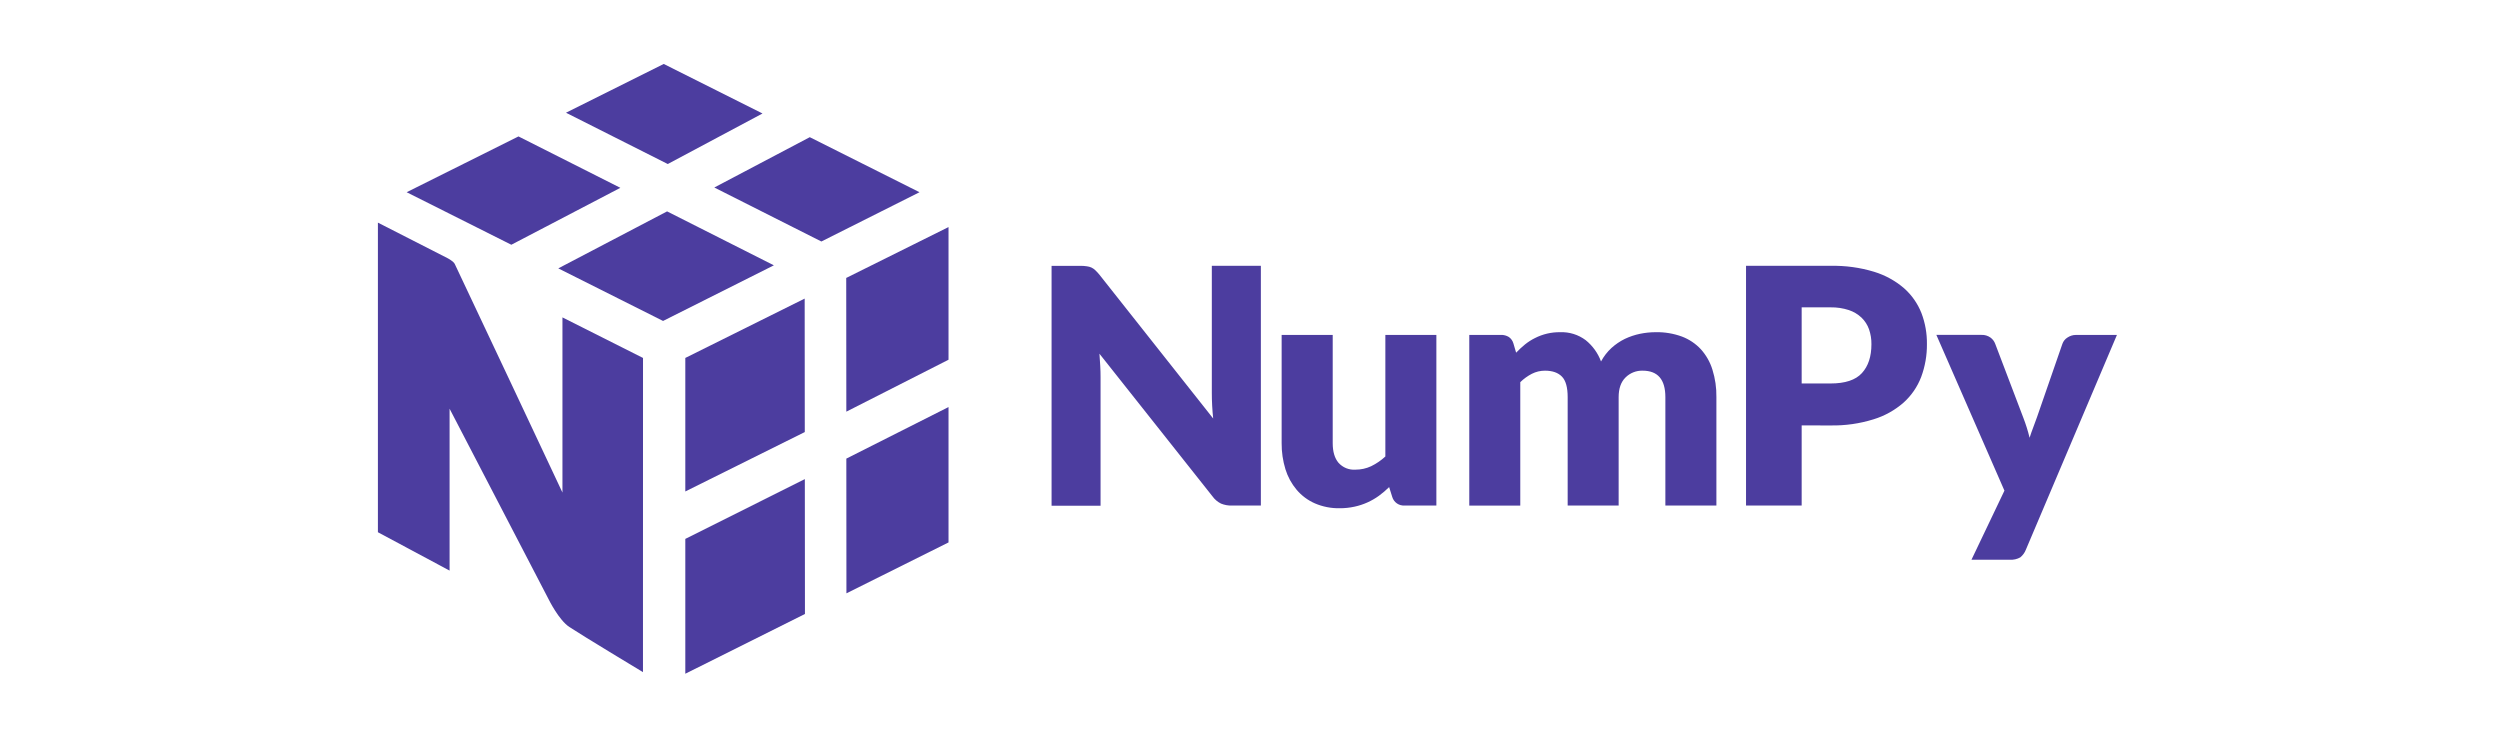
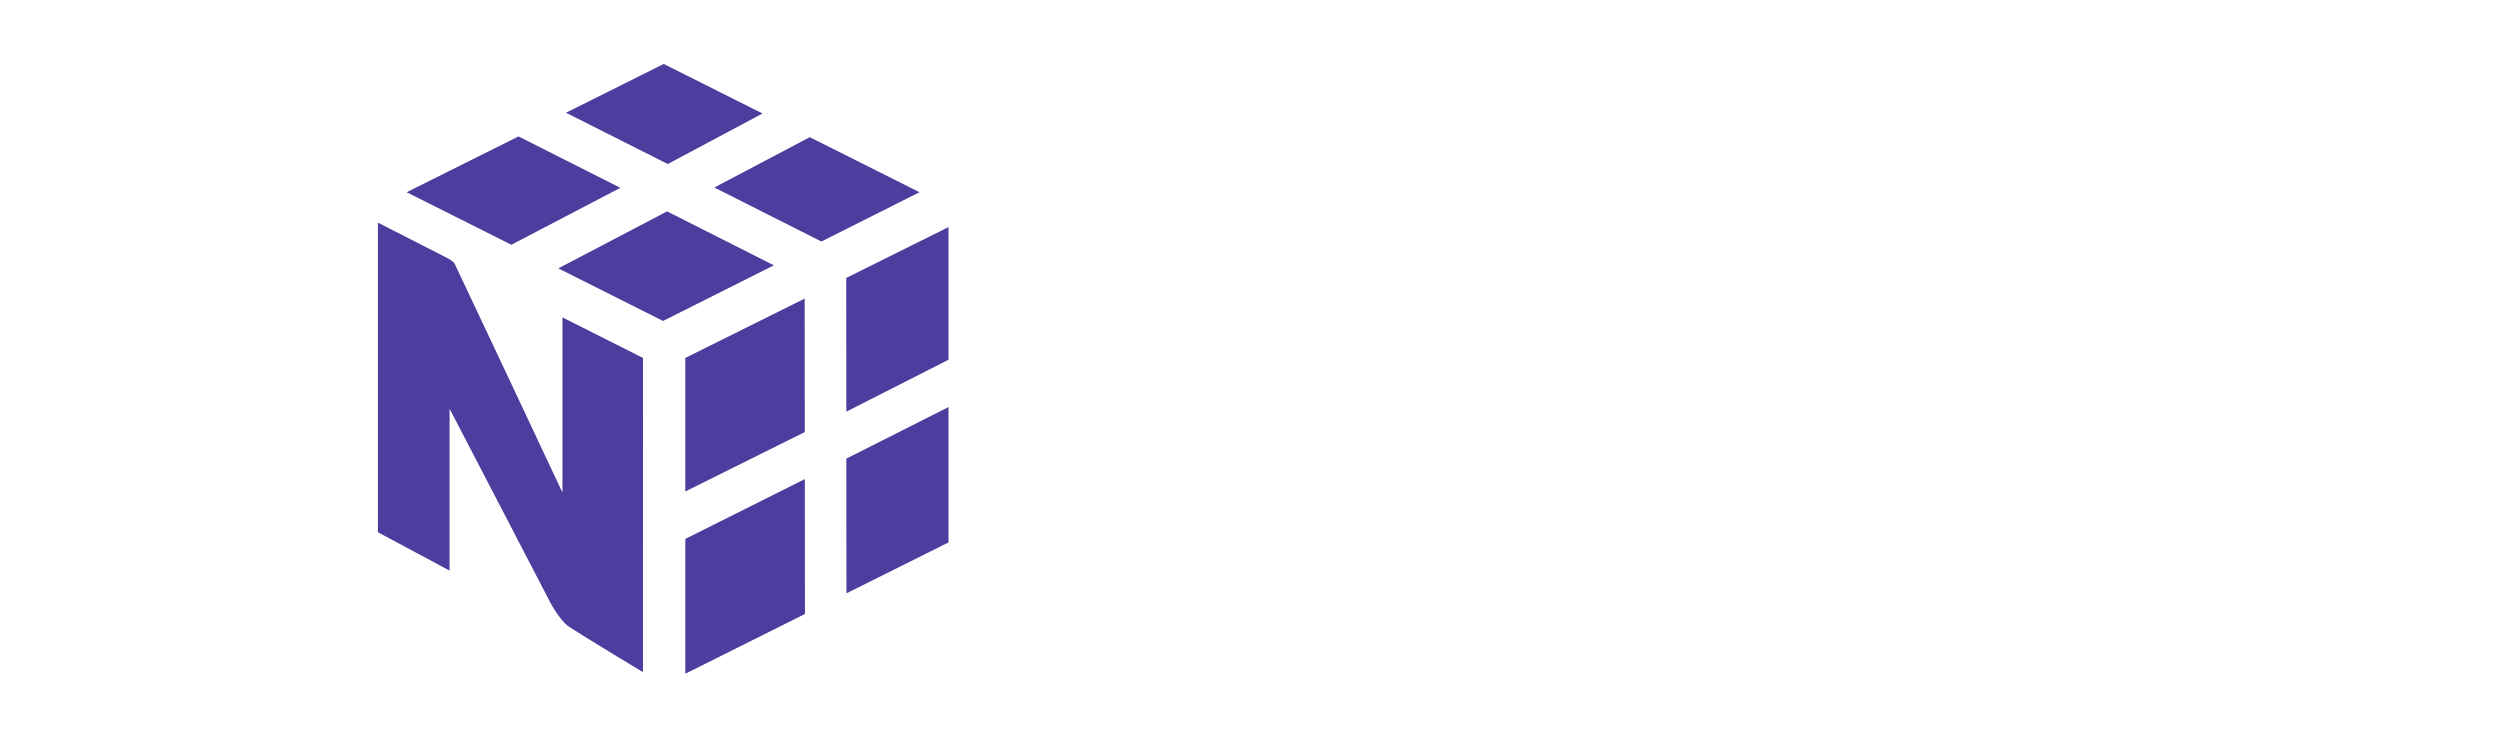
<svg xmlns="http://www.w3.org/2000/svg" width="430" height="127" viewBox="0 0 430 127" fill="none">
-   <path d="M186.949 45.804C187.217 45.835 187.472 45.907 187.713 46.01C187.956 46.129 188.18 46.274 188.367 46.456C188.617 46.69 188.851 46.945 189.075 47.214L208.667 71.981C208.512 70.516 208.434 69.043 208.433 67.57V45.72H216.869V86.956H211.882C211.245 86.975 210.611 86.861 210.02 86.621C209.433 86.332 208.926 85.901 208.545 85.369L189.103 60.837C189.159 61.545 189.204 62.246 189.243 62.936C189.281 63.625 189.297 64.268 189.297 64.875V86.981H180.871V45.725H185.906C186.25 45.725 186.605 45.751 186.949 45.804ZM229.226 57.603V76.223C229.226 77.678 229.553 78.798 230.215 79.59C230.578 79.999 231.03 80.319 231.536 80.526C232.043 80.732 232.59 80.82 233.136 80.782C234.066 80.782 234.989 80.588 235.839 80.188C236.73 79.753 237.553 79.191 238.281 78.517V57.603H247.056V86.949H241.628C241.153 86.989 240.679 86.865 240.285 86.597C239.892 86.328 239.602 85.933 239.466 85.477L238.933 83.78C238.385 84.318 237.799 84.816 237.181 85.271C235.929 86.178 234.503 86.816 232.993 87.145C232.141 87.333 231.271 87.424 230.399 87.416C228.94 87.442 227.493 87.156 226.153 86.577C224.946 86.048 223.876 85.251 223.024 84.245C222.15 83.209 221.495 82.007 221.096 80.712C220.651 79.262 220.431 77.753 220.442 76.237V57.605L229.226 57.603ZM252.716 86.958V57.603H258.151C258.635 57.586 259.113 57.712 259.525 57.965C259.906 58.234 260.183 58.626 260.308 59.075L260.773 60.66C261.252 60.156 261.763 59.683 262.301 59.243C262.832 58.816 263.408 58.447 264.019 58.145C265.355 57.464 266.836 57.119 268.335 57.138C269.916 57.074 271.472 57.557 272.738 58.507C273.929 59.465 274.845 60.734 275.376 62.172C275.843 61.307 276.451 60.512 277.175 59.849C277.863 59.226 278.635 58.702 279.468 58.292C280.297 57.898 281.171 57.604 282.071 57.416C282.969 57.23 283.885 57.136 284.802 57.136C286.327 57.108 287.844 57.361 289.277 57.883C290.519 58.35 291.636 59.096 292.542 60.064C293.453 61.08 294.138 62.274 294.538 63.581C295.015 65.108 295.246 66.701 295.22 68.301V86.949H286.443V68.306C286.443 65.268 285.139 63.756 282.536 63.756C281.438 63.721 280.363 64.148 279.582 64.931C278.797 65.707 278.407 66.833 278.407 68.308V86.956H269.639V68.308C269.639 66.628 269.312 65.445 268.65 64.775C267.987 64.092 267.017 63.756 265.729 63.756C264.95 63.754 264.181 63.936 263.486 64.289C262.752 64.667 262.078 65.154 261.488 65.733V86.967L252.716 86.958ZM309.886 73.173V86.956H300.317V45.723H314.863C317.398 45.666 319.925 46.012 322.35 46.748C324.243 47.326 325.996 48.289 327.498 49.576C328.819 50.746 329.844 52.212 330.489 53.855C331.137 55.549 331.45 57.36 331.431 59.169C331.451 61.103 331.116 63.024 330.443 64.838C329.798 66.528 328.759 68.041 327.412 69.25C325.913 70.562 324.153 71.541 322.248 72.122C319.859 72.867 317.365 73.223 314.863 73.175L309.886 73.173ZM309.886 65.957H314.863C317.354 65.957 319.154 65.371 320.245 64.176C321.336 62.985 321.885 61.342 321.885 59.199C321.897 58.323 321.755 57.451 321.467 56.624C321.196 55.869 320.755 55.187 320.179 54.628C319.555 54.043 318.81 53.6 317.997 53.331C316.986 53.005 315.928 52.847 314.866 52.864H309.886V65.957ZM348.438 94.574C348.239 95.077 347.914 95.521 347.494 95.864C346.943 96.177 346.311 96.319 345.679 96.27H339.094L344.763 84.39L333.053 57.601H340.802C341.369 57.574 341.928 57.742 342.386 58.077C342.75 58.35 343.026 58.723 343.181 59.15L347.992 71.802C348.436 72.939 348.803 74.106 349.09 75.297C349.284 74.692 349.49 74.096 349.714 73.517C349.944 72.927 350.162 72.334 350.369 71.736L354.732 59.141C354.891 58.686 355.203 58.3 355.615 58.049C356.038 57.769 356.533 57.61 357.036 57.61H364.111L348.438 94.574Z" fill="#4C3D9F" />
  <path d="M106.7 32.305L89.179 23.465L69.945 33.062L87.95 42.096L106.7 32.305ZM114.739 36.359L133.106 45.636L114.047 55.203L96.026 46.16L114.739 36.359ZM139.283 23.595L158.155 33.062L141.278 41.537L122.862 32.251L139.283 23.595ZM131.15 19.52L114.162 11L97.349 19.389L114.858 28.213L131.15 19.52ZM117.873 92.69V115.883L138.451 105.606L138.432 82.406L117.873 92.69ZM138.423 74.314L138.404 51.357L117.873 61.566V84.532L138.423 74.314ZM163.146 70.014V93.298L145.585 102.054L145.569 78.882L163.146 70.014ZM163.146 61.872V39.056L145.55 47.805L145.569 70.806L163.146 61.872Z" fill="#4C3D9F" />
  <path d="M110.598 61.566L96.741 54.591V84.717C96.741 84.717 79.78 48.632 78.215 45.396C78.009 44.975 77.179 44.508 76.965 44.398C72.984 42.349 68.995 40.313 65 38.292L65 91.543L77.329 98.144V70.299C77.329 70.299 94.105 102.547 94.271 102.898C94.448 103.255 96.129 106.646 97.926 107.84C100.323 109.424 110.591 115.607 110.591 115.607L110.598 61.566Z" fill="#4C3D9F" />
</svg>